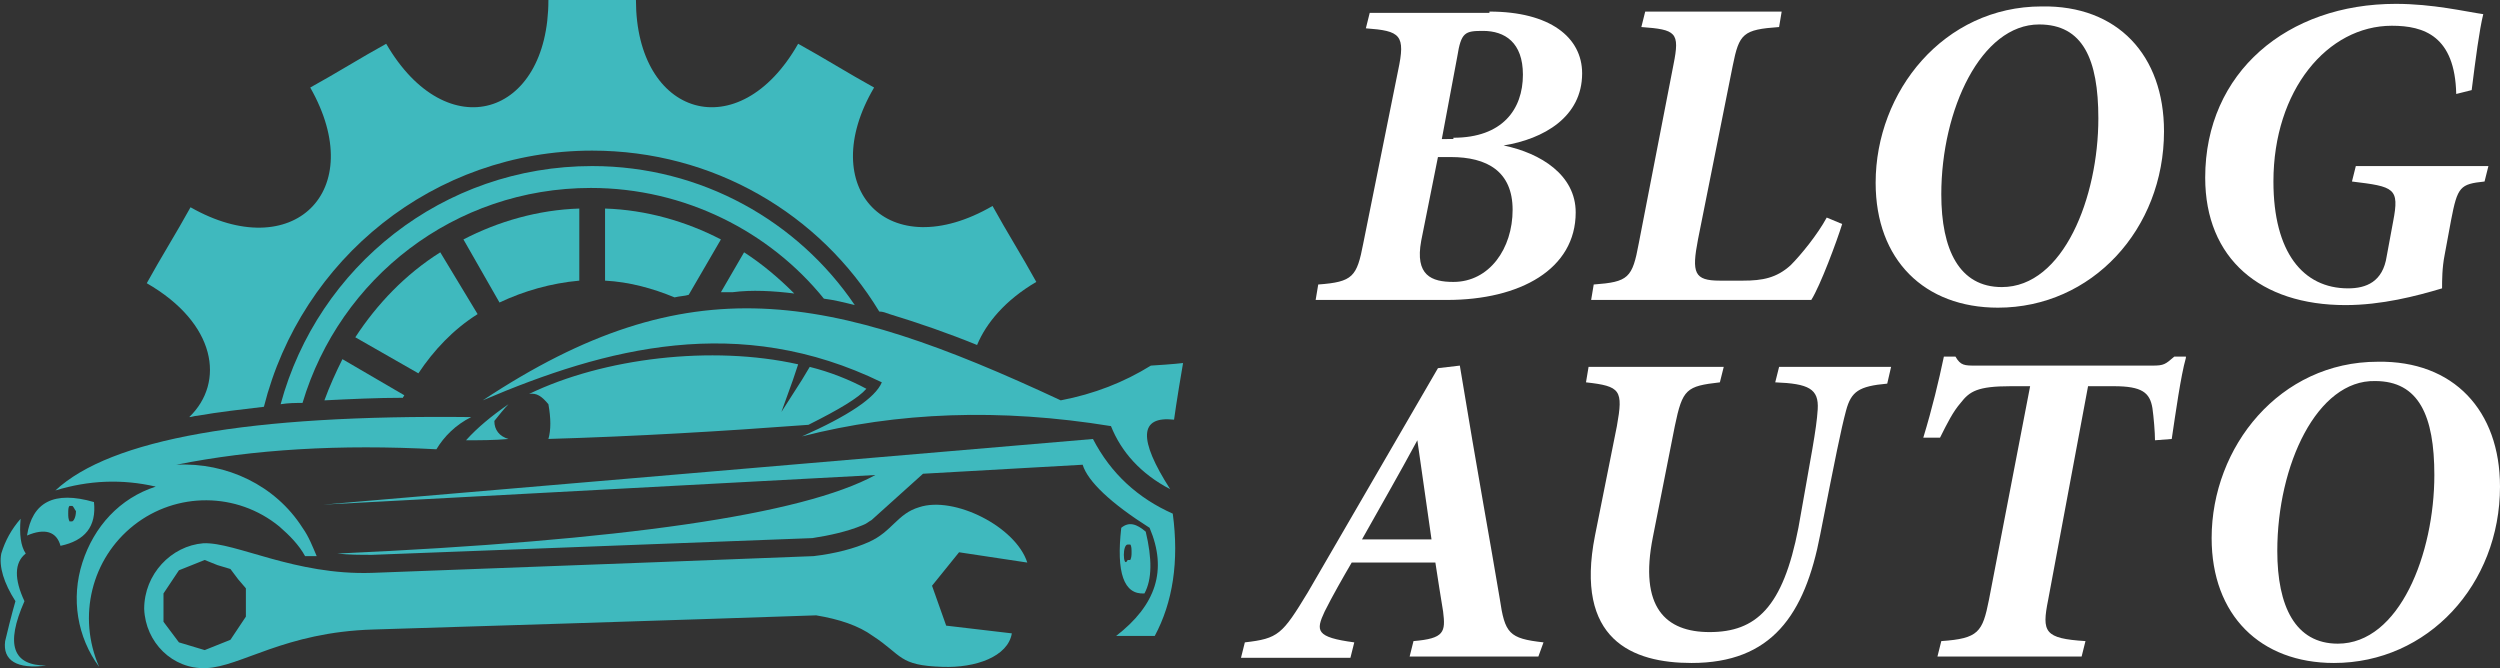
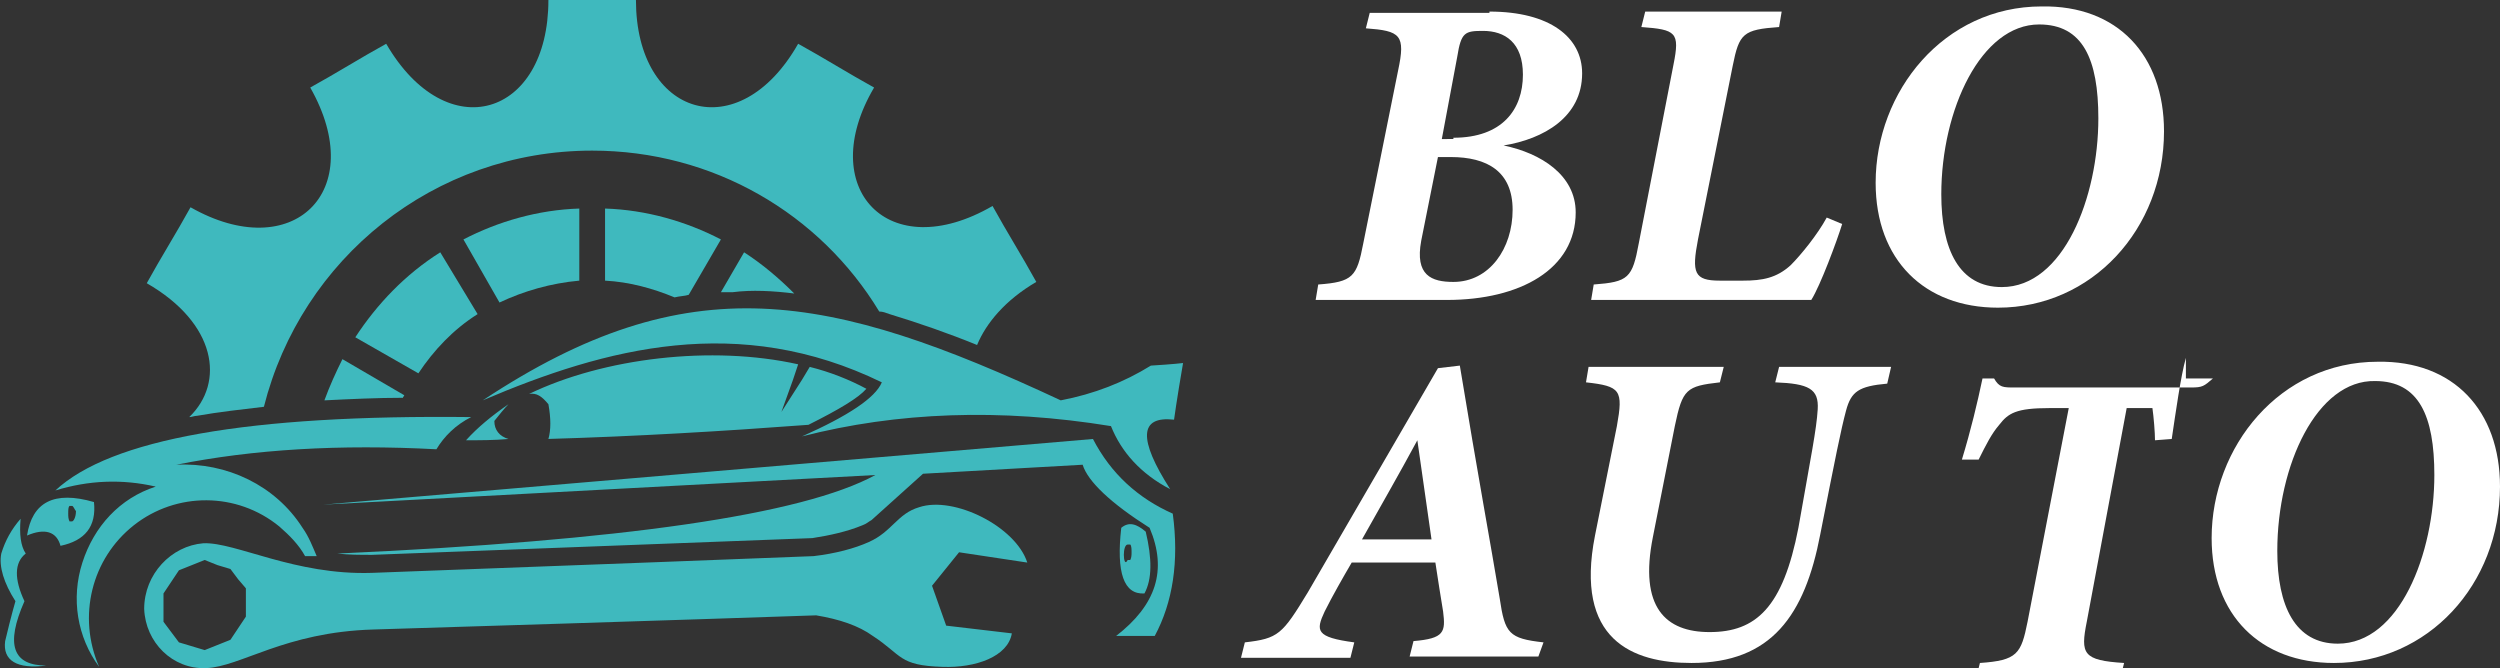
<svg xmlns="http://www.w3.org/2000/svg" version="1.1" id="Layer_1" x="0px" y="0px" width="194.2px" height="51.9px" viewBox="0 0 194.2 51.9" style="enable-background:new 0 0 194.2 51.9;" xml:space="preserve">
  <rect x="0" y="0" width="194.2" height="51.9" fill="#333333" stroke="none" />
  <style type="text/css">
	.st0{fill:#FFFFFF;}
	.st1{fill-rule:evenodd;clip-rule:evenodd;fill:#3FB9BE;}
</style>
  <g>
    <g>
      <path class="st0" d="M115.7,0.9c4.7,0,7.2,2,7.2,4.8c0,3.4-3,5.1-6.1,5.6c2.9,0.6,5.6,2.3,5.6,5.2c0,4.4-4.3,6.8-10,6.8h-10.2    l0.2-1.2c2.7-0.2,3-0.6,3.5-3.2l2.7-13.4c0.6-2.8,0.2-3.1-2.5-3.3l0.3-1.2H115.7z M110.4,18.7c-0.5,2.7,0.8,3.2,2.5,3.2    c2.8,0,4.6-2.6,4.6-5.6c0-3-2-4.1-4.8-4.1h-1L110.4,18.7z M112.9,10.7c3.8,0,5.4-2.2,5.4-4.9c0-2.5-1.4-3.4-3.1-3.4    c-1.4,0-1.7,0.1-2,2l-1.2,6.4H112.9z" />
      <path class="st0" d="M143.1,17.4c-0.4,1.3-1.7,4.8-2.4,5.9h-17.1l0.2-1.2c2.7-0.2,3-0.5,3.5-3.2L130,5c0.5-2.5,0.2-2.7-2.5-2.9    l0.3-1.2h10.6l-0.2,1.2c-2.8,0.2-3.1,0.5-3.6,3l-2.7,13.5c-0.5,2.6-0.3,3.2,1.7,3.2h1.8c1.5,0,2.6-0.2,3.7-1.2    c0.8-0.8,2.1-2.4,2.8-3.7L143.1,17.4z" />
      <path class="st0" d="M168.1,10.2c0,7.6-5.6,13.7-12.9,13.7c-5.7,0-9.5-3.7-9.5-9.7c0-7.1,5.3-13.7,12.9-13.7    C164.5,0.4,168.1,4.3,168.1,10.2z M150.8,15.1c0,4.3,1.4,7.2,4.7,7.2c4.8,0,7.5-7,7.5-13.1c0-4.6-1.2-7.3-4.6-7.3    C153.9,1.9,150.8,8.5,150.8,15.1z" />
-       <path class="st0" d="M190.8,7.3c-0.1-4.5-2.5-5.3-5-5.3c-5,0-9.2,5-9.2,12.1c0,5.5,2.3,8.3,5.8,8.3c1.4,0,2.7-0.5,3-2.5l0.5-2.7    c0.5-2.6,0.1-2.7-3.2-3.1l0.3-1.2h10.3l-0.3,1.2c-1.9,0.2-2.1,0.4-2.6,3l-0.5,2.7c-0.2,1-0.2,2-0.2,2.6c-2,0.6-4.7,1.3-7.5,1.3    c-6.6,0-10.9-3.6-10.9-9.9c0-8.2,6.4-13.5,14.8-13.5c2.9,0,5.4,0.6,6.8,0.8c-0.3,1.2-0.6,3.5-0.9,5.9L190.8,7.3z" />
      <path class="st0" d="M119.5,51h-10l0.3-1.2c2.4-0.2,2.5-0.7,2.3-2.3c-0.2-1.2-0.4-2.5-0.6-3.8H105c-0.7,1.2-1.5,2.6-2.1,3.8    c-0.7,1.5-0.7,2,2.3,2.4l-0.3,1.2h-8.5l0.3-1.2c2.6-0.3,2.9-0.6,4.9-3.9l10.1-17.4l1.7-0.2c1.4,8.5,2.4,13.9,3.1,18.1    c0.4,2.7,0.7,3.1,3.4,3.4L119.5,51z M110.1,34.2L110.1,34.2c-1.4,2.6-2.9,5.2-4.3,7.7h5.4L110.1,34.2z" />
      <path class="st0" d="M146.6,29.8c-2.2,0.2-2.8,0.6-3.2,2.1c-0.4,1.5-0.8,3.5-2,9.6c-1.2,6.3-3.8,10-10,10c-4.6,0-9.1-1.8-7.5-9.9    l1.7-8.5c0.5-2.8,0.3-3.1-2.4-3.4l0.2-1.2h10.5l-0.3,1.2c-2.6,0.3-2.9,0.5-3.5,3.4l-1.7,8.6c-1.1,5.5,1,7.4,4.4,7.4    c3.6,0,5.7-1.9,6.9-8.1c1-5.7,1.4-7.6,1.5-9.2c0.1-1.6-0.7-2-3.3-2.1l0.3-1.2h8.7L146.6,29.8z" />
-       <path class="st0" d="M169.8,27.8c-0.4,1.4-0.8,4.3-1.1,6.3l-1.3,0.1c0-0.6-0.1-1.8-0.2-2.5c-0.2-1.2-0.8-1.7-3-1.7h-2l-3.1,16.6    c-0.5,2.5-0.3,3,2.9,3.2l-0.3,1.2h-11.2l0.3-1.2c2.9-0.2,3.2-0.7,3.7-3.2l3.2-16.6h-1.5c-2.6,0-3.2,0.4-3.9,1.3    c-0.6,0.7-1,1.5-1.6,2.7l-1.3,0c0.7-2.3,1.2-4.4,1.6-6.3h0.9c0.4,0.7,0.7,0.7,1.6,0.7h13.7c0.9,0,1-0.1,1.7-0.7H169.8z" />
+       <path class="st0" d="M169.8,27.8c-0.4,1.4-0.8,4.3-1.1,6.3l-1.3,0.1c0-0.6-0.1-1.8-0.2-2.5h-2l-3.1,16.6    c-0.5,2.5-0.3,3,2.9,3.2l-0.3,1.2h-11.2l0.3-1.2c2.9-0.2,3.2-0.7,3.7-3.2l3.2-16.6h-1.5c-2.6,0-3.2,0.4-3.9,1.3    c-0.6,0.7-1,1.5-1.6,2.7l-1.3,0c0.7-2.3,1.2-4.4,1.6-6.3h0.9c0.4,0.7,0.7,0.7,1.6,0.7h13.7c0.9,0,1-0.1,1.7-0.7H169.8z" />
      <path class="st0" d="M194.2,37.8c0,7.6-5.6,13.7-12.9,13.7c-5.7,0-9.5-3.7-9.5-9.7c0-7.1,5.3-13.7,12.9-13.7    C190.6,28,194.2,31.9,194.2,37.8z M176.9,42.8c0,4.3,1.4,7.2,4.7,7.2c4.8,0,7.5-7,7.5-13.1c0-4.6-1.2-7.3-4.6-7.3    C180,29.5,176.9,36.1,176.9,42.8z" />
    </g>
  </g>
  <g>
    <path class="st1" d="M13.7,36.1c3.9-0.2,7.7,1.6,9.8,4.9c0.5,0.7,0.8,1.5,1.1,2.2h-0.9c-0.5-0.9-1.2-1.6-2-2.3   c-3.3-2.7-8-2.7-11.3-0.1c-3.3,2.6-4.4,7.1-2.7,11c-1.7-2.3-2.2-5.3-1.3-8.1c0.9-2.8,2.9-5,5.7-5.9c-2.6-0.6-5.2-0.5-7.8,0.3   c4.3-4,15-5.9,32.3-5.7c-1.2,0.6-2.1,1.5-2.7,2.5C26.4,34.5,19.7,34.9,13.7,36.1L13.7,36.1z M4.7,42.4C6.6,42,7.5,40.9,7.3,39   c-3.1-0.9-4.8,0-5.2,2.6C3.5,41,4.4,41.3,4.7,42.4L4.7,42.4z M5.6,39.3C5.6,39.3,5.6,39.3,5.6,39.3l-0.7,0l-0.7,0l0.7,0l0.5,0   c-0.1,0.1-0.1,0.3-0.1,0.6c0,0.2,0,0.4,0.1,0.6l-0.5,0l-0.7,0l0.7,0l0.6,0c0,0,0,0,0.1,0c0.1,0,0.3-0.3,0.3-0.8   C5.8,39.6,5.7,39.3,5.6,39.3L5.6,39.3z M1.9,46.7c-1.5,3.4-0.9,5,1.7,5c-2.3,0.3-3.4-0.4-3.2-1.9c0.5-2.1,0.8-3.1,0.8-3.1   c-0.9-1.4-1.3-2.7-1.1-3.7c0.3-1,0.8-1.9,1.5-2.7c-0.1,1.2,0,2.1,0.4,2.7C1.1,43.7,1.1,45,1.9,46.7z" />
    <path class="st1" d="M87.3,43.1c0-0.4,0.1-0.8,0.3-0.8h0l0.7,0l0.7,0l-0.7,0l-0.5,0c0.1,0.1,0.1,0.4,0.1,0.6c0,0.2,0,0.4-0.1,0.6   l0.5,0l0.7,0l-0.7,0l-0.6,0c0,0,0,0-0.1,0C87.4,43.9,87.3,43.5,87.3,43.1L87.3,43.1z M25.1,39.2L68,36.9C62.3,40,48.3,42,26.2,43   c0.9,0.1,1.8,0.1,2.7,0.1l34.2-1.3c1.3-0.2,2.7-0.5,3.9-1c0.3-0.1,0.5-0.3,0.7-0.4l4-3.6l12.4-0.7c0.4,1.3,2.2,3,5.2,4.9   c1.4,3.3,0.5,6-2.6,8.4h3c1.4-2.6,1.9-5.8,1.4-9.5c-2.7-1.2-4.8-3.1-6.2-5.8L25.1,39.2L25.1,39.2z M87.1,41   c-0.4,3.5,0.2,5.2,1.8,5.1c0.6-1.1,0.6-2.7,0.1-4.8C88.3,40.7,87.7,40.5,87.1,41z" />
    <path class="st1" d="M37.5,31.1c9.6-4.1,19.9-6.8,31-1.4c-0.5,1.2-2.6,2.6-6.2,4.2c7.4-1.9,15.4-2.2,24-0.8c0.8,2,2.3,3.7,4.6,4.9   c-2.5-3.9-2.4-5.7,0.3-5.4c0,0,0.2-1.5,0.7-4.4c0,0-0.8,0.1-2.5,0.2c-2.1,1.3-4.4,2.2-7,2.7C64.4,22.7,53.5,20.5,37.5,31.1   L37.5,31.1z M36.2,34.2c0.9-1,2-1.9,3.3-2.8c-0.3,0.3-0.7,0.8-1.1,1.3c0,0.7,0.4,1.2,1.1,1.4C38.4,34.2,37.3,34.2,36.2,34.2   L36.2,34.2z M42.5,34.1c0,0,0.1,0,0.1,0c0.2-0.7,0.2-1.6,0-2.7c-0.5-0.6-0.9-0.9-1.5-0.8c5.8-2.8,14.2-3.8,20.9-2.3l-0.4,1.2   L60.7,32l1.6-2.5l0.6-1c1.6,0.4,3.1,1,4.4,1.7c-0.6,0.7-2.1,1.6-4.5,2.8C56.1,33.5,49.4,33.9,42.5,34.1z" />
    <path class="st1" d="M77.1,16c1.1,2,2.3,3.9,3.4,5.9c-2.4,1.4-3.9,3.2-4.6,4.9c-2.2-0.9-4.5-1.7-6.8-2.4c-0.3-0.1-0.5-0.2-0.8-0.2   C63.7,16.6,55.4,11.7,46,11.7c-12.3,0-22.6,8.4-25.5,19.9c-1.7,0.2-3.5,0.4-5.2,0.7c-0.2,0-0.4,0.1-0.6,0.1   c2.8-2.7,2.1-7.3-3.3-10.4c1.1-2,2.3-3.9,3.4-5.9c7.9,4.5,13.9-1.2,9.3-9.3c2-1.1,3.9-2.3,5.9-3.4c4.7,8.1,12.6,5.7,12.6-3.4   c2.3,0,4.5,0,6.8,0c0,9.1,8,11.5,12.6,3.4c2,1.1,3.9,2.3,5.9,3.4C63.3,14.6,69,20.7,77.1,16z" />
-     <path class="st1" d="M46,12.9c-11.6,0-21.3,7.8-24.2,18.5c0.6-0.1,1.2-0.1,1.7-0.1c2.9-9.7,11.8-16.7,22.4-16.7   c7.3,0,13.9,3.4,18.1,8.6c0.8,0.1,1.6,0.3,2.4,0.5C62,17.2,54.5,12.9,46,12.9z" />
    <path class="st1" d="M56,18.6c-2.7-1.4-5.8-2.3-9-2.4v5.6c1.9,0.1,3.7,0.6,5.4,1.3c0.4-0.1,0.8-0.1,1.1-0.2L56,18.6z" />
    <path class="st1" d="M61.7,22.8c-1.2-1.2-2.5-2.3-3.9-3.2l-1.8,3.1c0.3,0,0.6,0,0.9,0C58.4,22.5,60.1,22.6,61.7,22.8z" />
    <path class="st1" d="M26.6,27.9c-0.5,1-1,2.1-1.4,3.2c2-0.1,4.1-0.2,6.1-0.2c0-0.1,0.1-0.1,0.1-0.2L26.6,27.9z" />
    <path class="st1" d="M34.2,19.6c-2.7,1.7-4.9,4-6.6,6.6l4.9,2.8c1.2-1.8,2.7-3.4,4.6-4.6L34.2,19.6z" />
    <path class="st1" d="M45,16.2c-3.2,0.1-6.3,1-9,2.4l2.8,4.9c1.9-0.9,4-1.5,6.2-1.7V16.2z" />
    <path class="st1" d="M78.6,49.2c-0.3,1.8-2.8,2.7-5.4,2.6c-3.4-0.1-3.1-0.9-5.4-2.4c-1.1-0.8-2.6-1.3-4.4-1.6   c0,0-11.5,0.4-34.4,1.1c-6.9,0.2-10.3,2.9-13,3c-2.6,0.1-4.7-2-4.8-4.6c0-2.7,2.1-4.9,4.6-5.1c2.5-0.1,7.1,2.5,13.1,2.3   c5-0.2,16.4-0.6,34.3-1.3c1.7-0.2,3.2-0.6,4.3-1.1c1.8-0.8,2.2-2.2,3.9-2.7c2.7-0.9,7.5,1.5,8.4,4.3l-5.3-0.8l-2.1,2.6l1.1,3.1   L78.6,49.2L78.6,49.2z M15.9,43.5l-1,0.4l-1,0.4l-0.6,0.9l-0.6,0.9l0,1.1l0,1.1l0.6,0.8l0.6,0.8l1,0.3l1,0.3l1-0.4l1-0.4l0.6-0.9   l0.6-0.9l0-1.1l0-1.1L18.5,45l-0.6-0.8l-1-0.3L15.9,43.5z" />
  </g>
</svg>